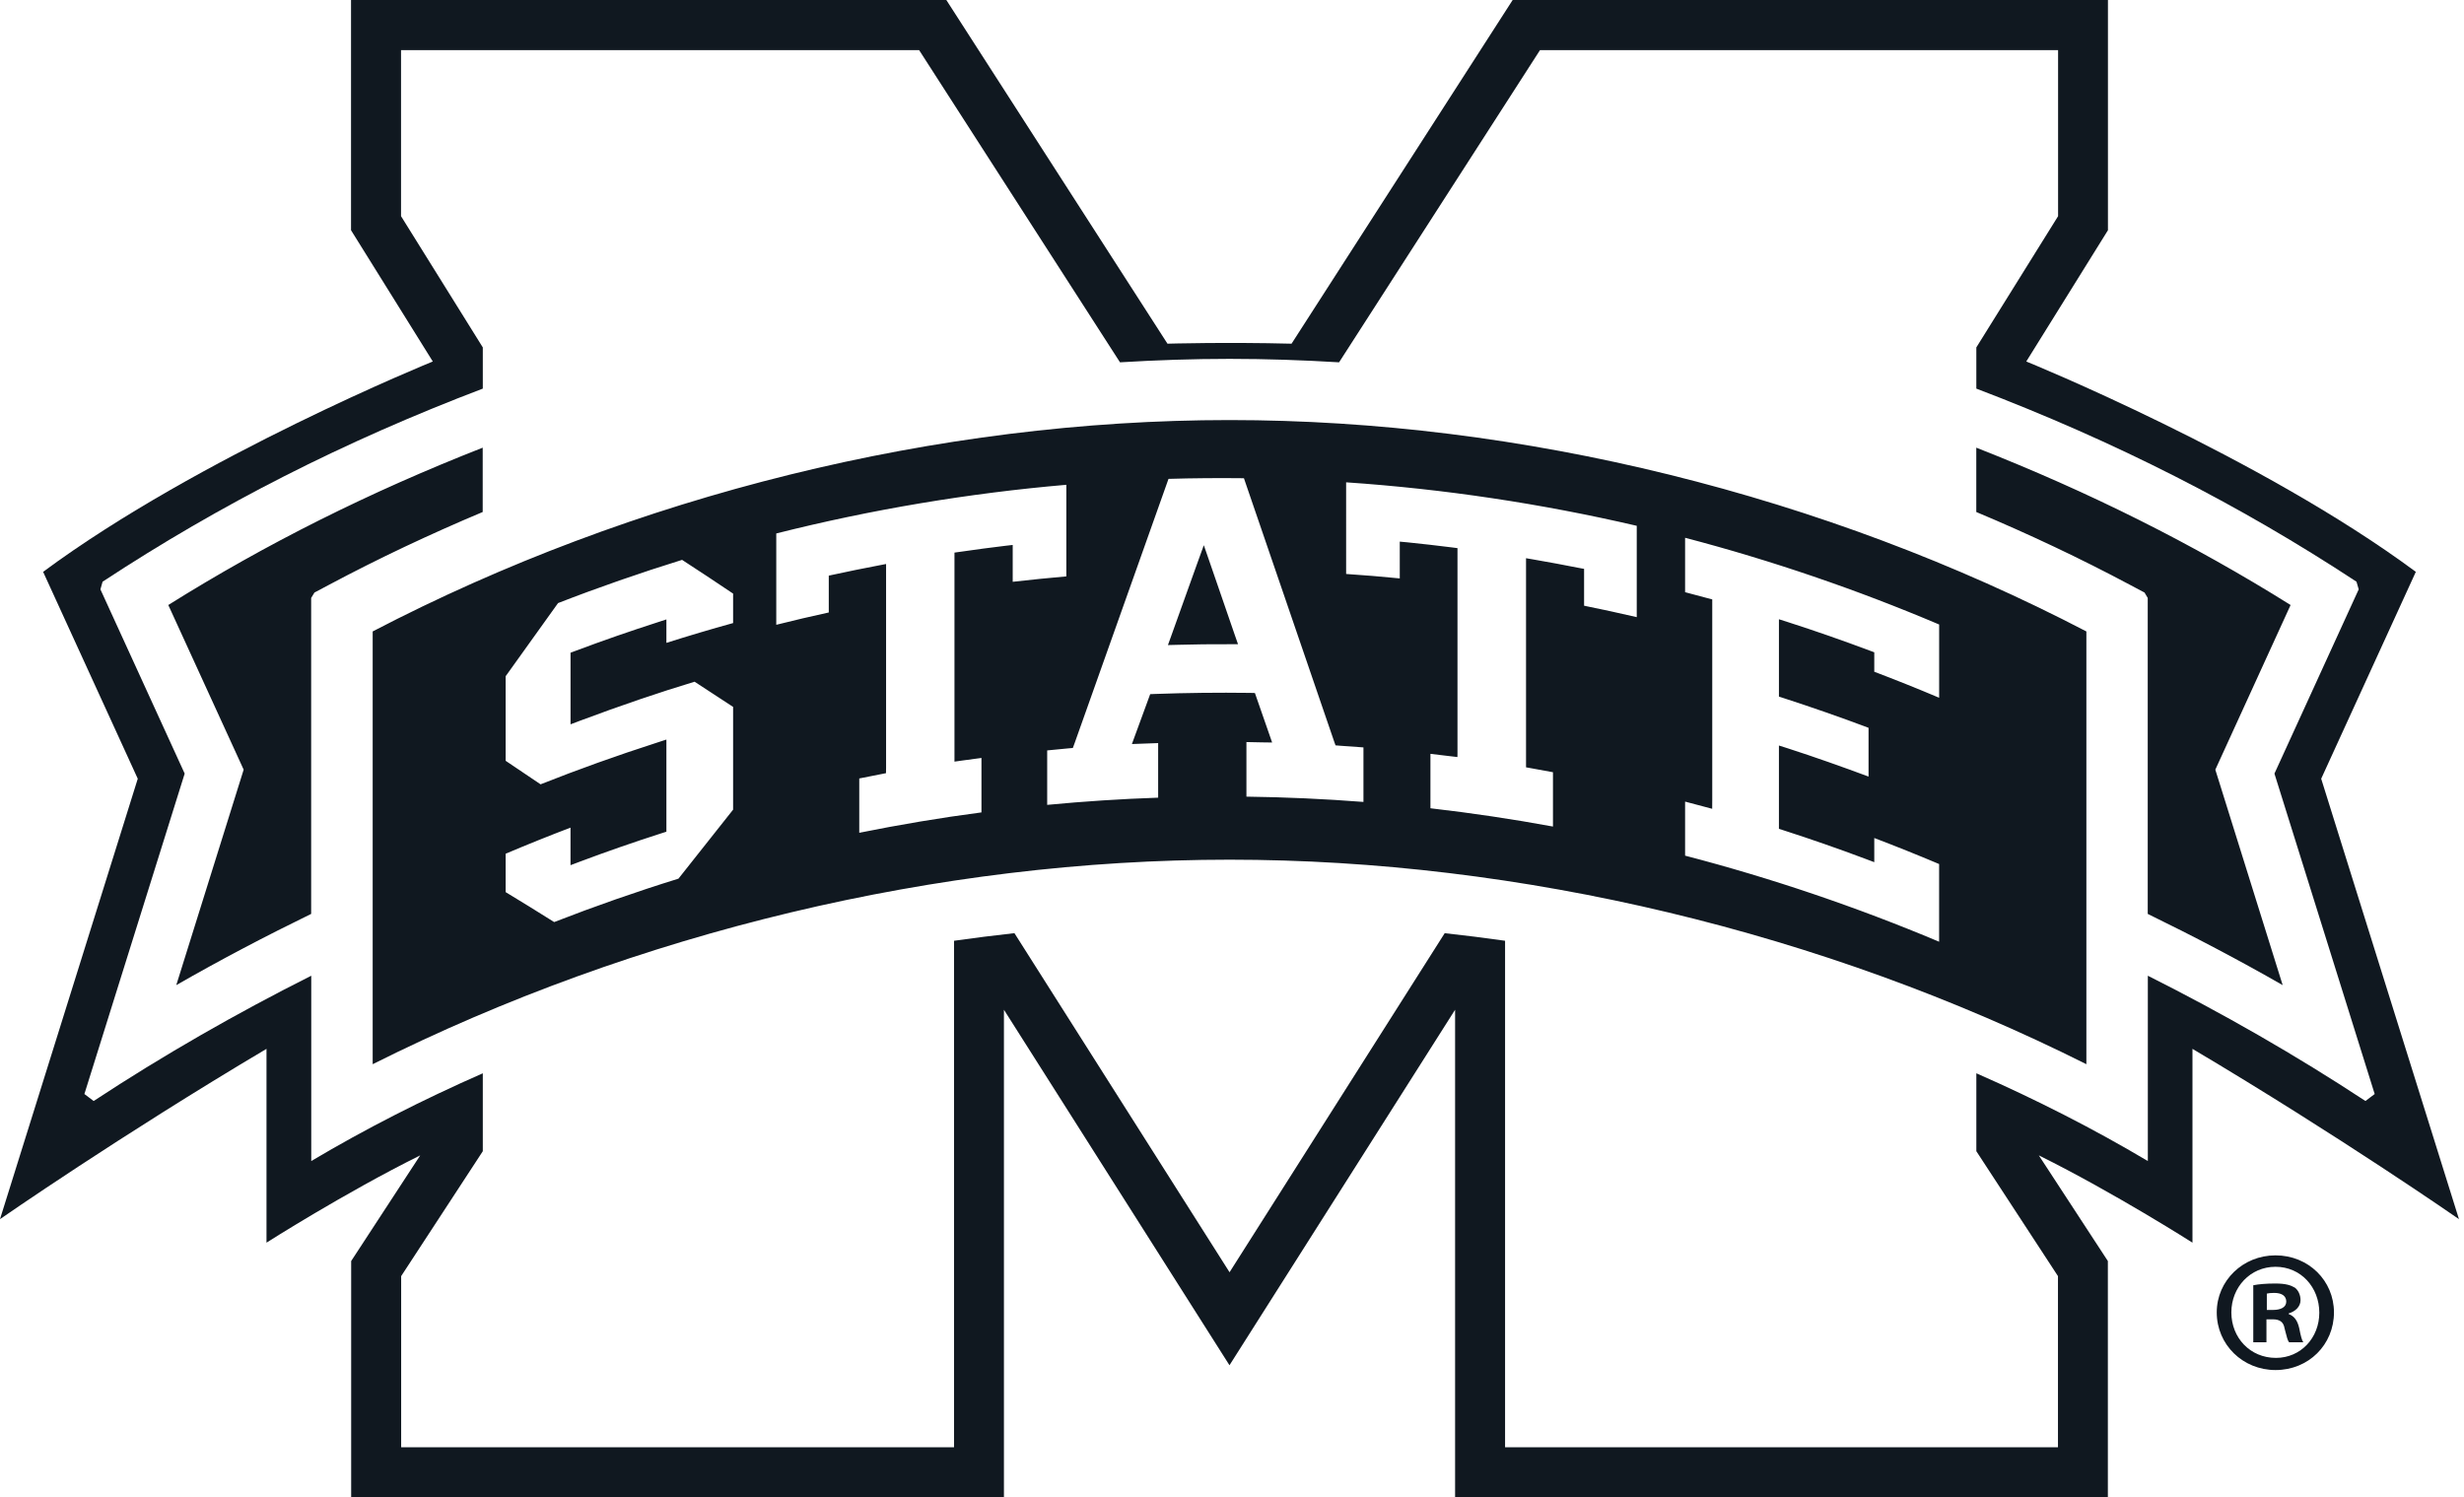
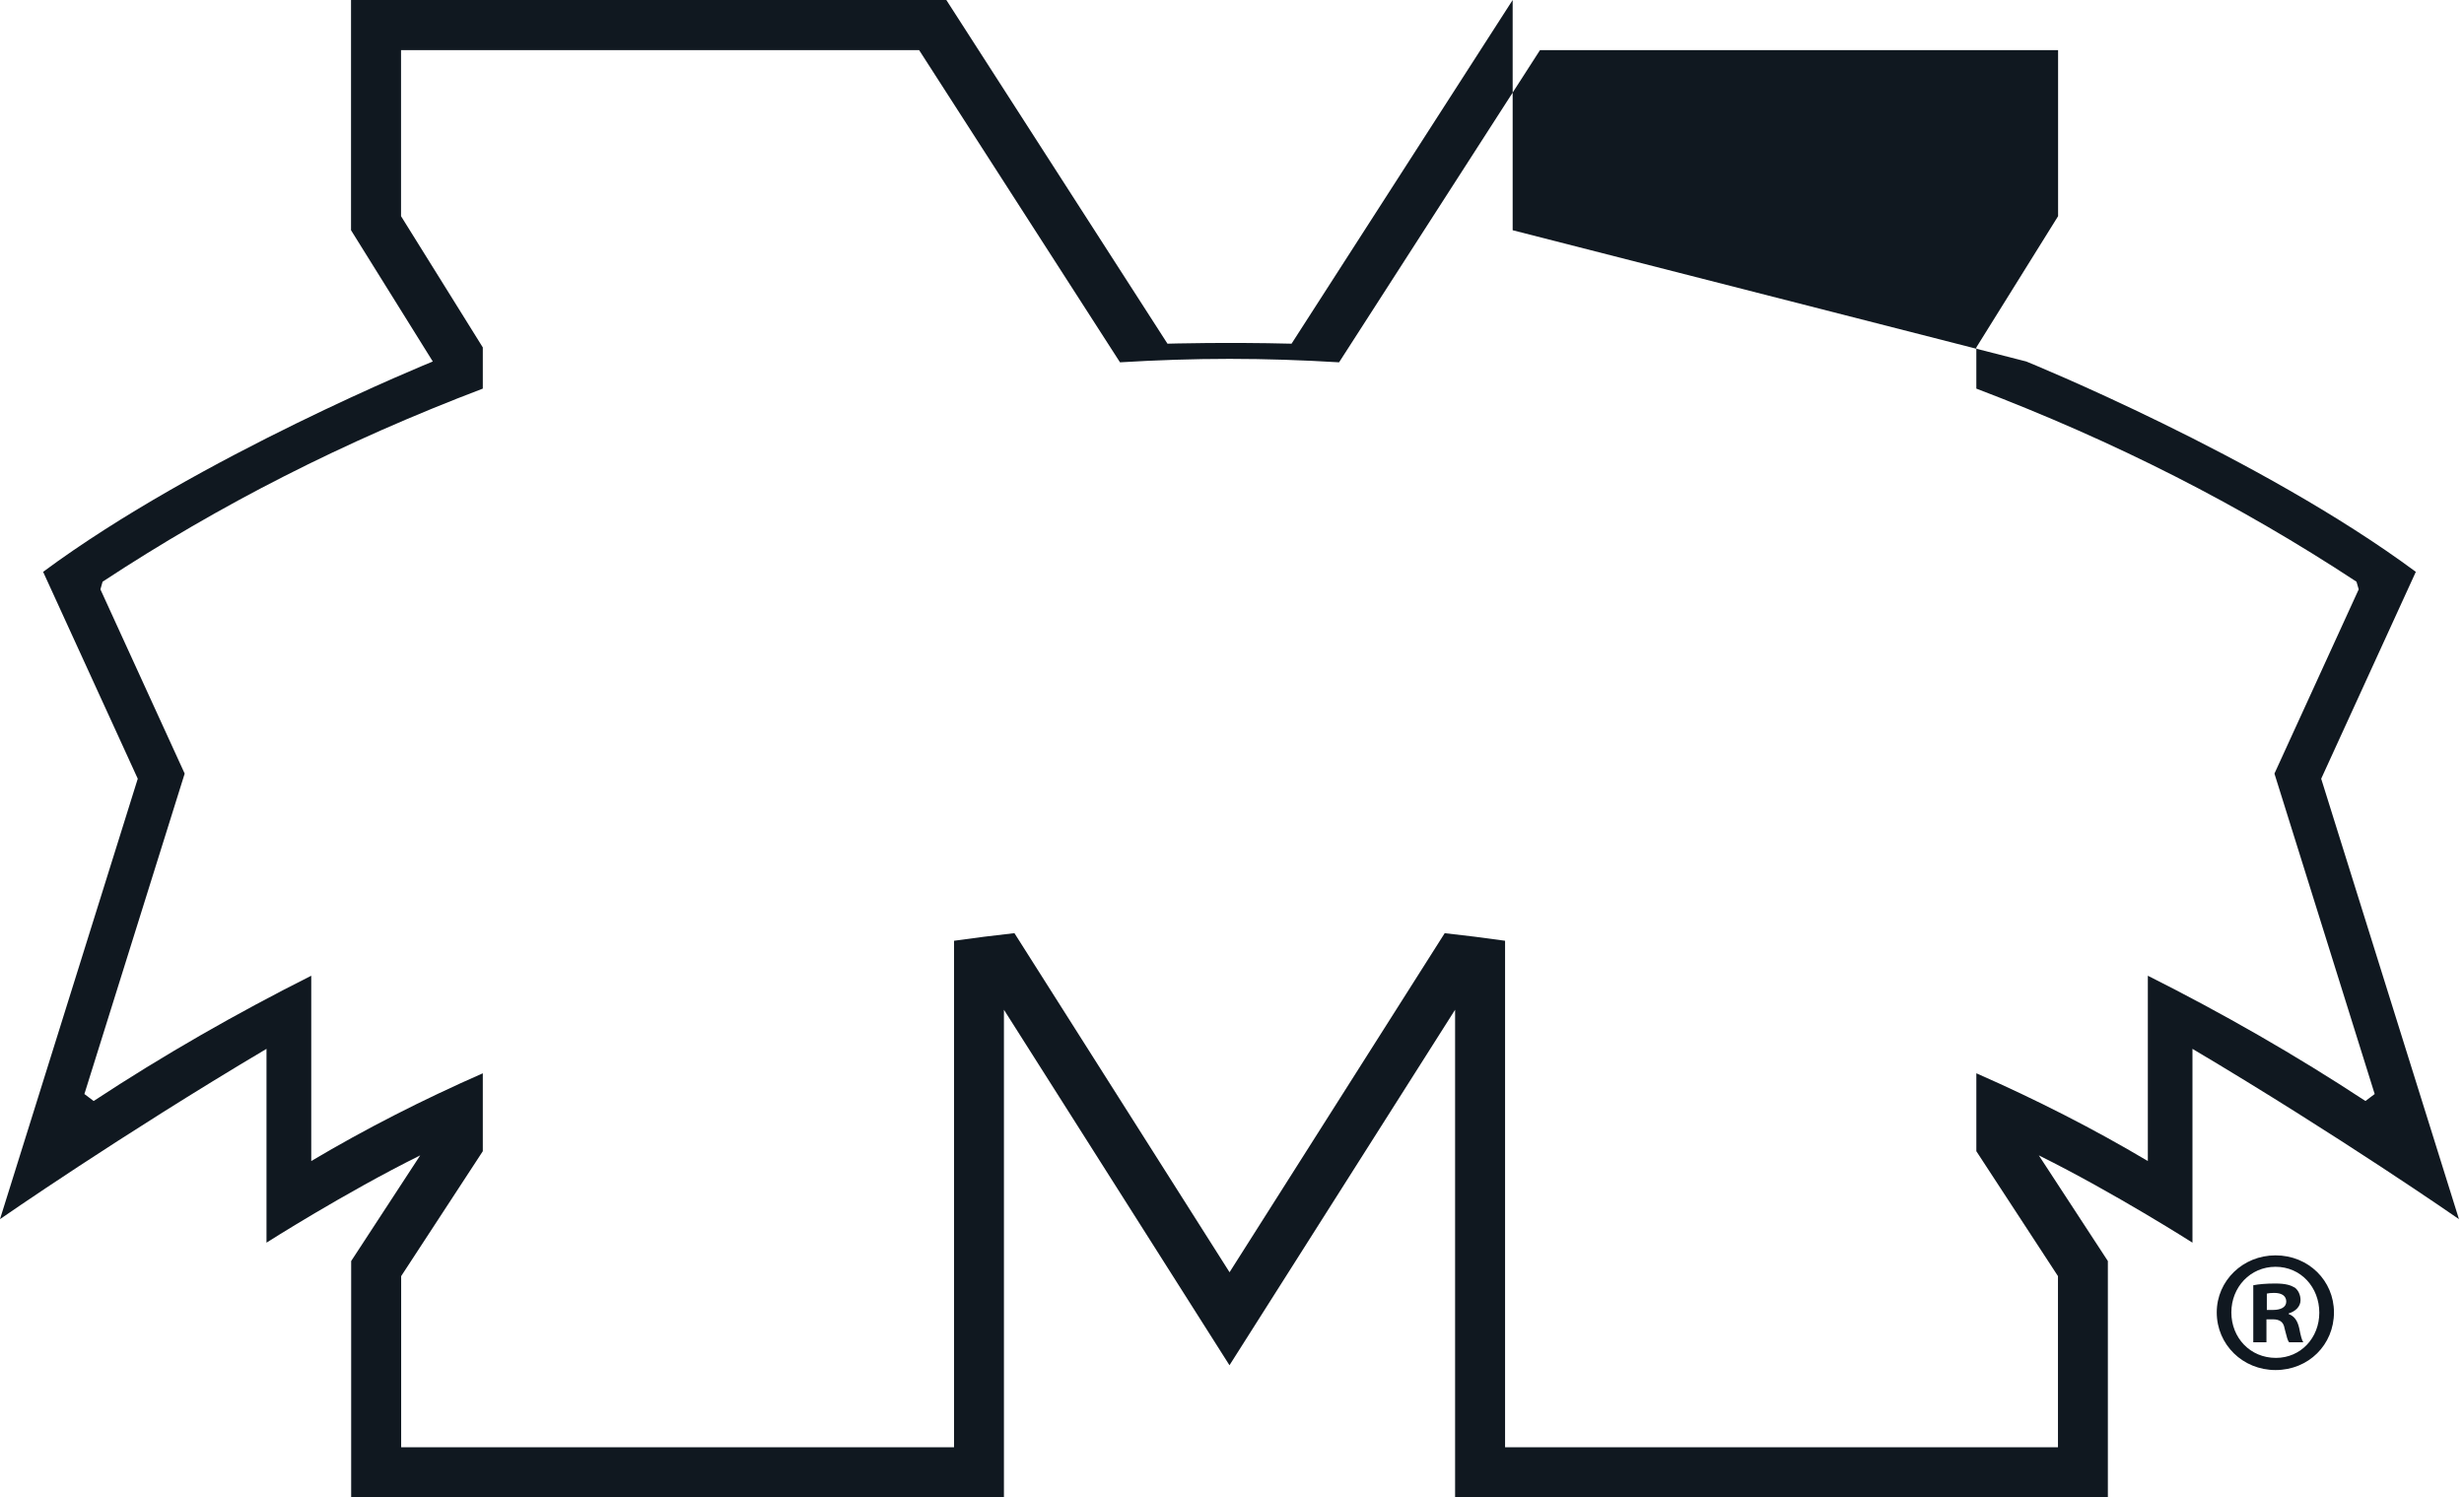
<svg xmlns="http://www.w3.org/2000/svg" width="316" height="192" viewBox="0 0 316 192" fill="none">
-   <path fill-rule="evenodd" clip-rule="evenodd" d="M45.018 29.527V0L45.022 0.002H121.365L149.725 44.081C149.725 44.081 157.263 43.864 165.638 44.081L193.994 0.002H270.337V29.529L259.863 46.364C259.863 46.364 289.833 58.53 309.822 73.343L297.685 99.876L315.354 156.365C315.354 156.365 300.038 145.714 281.177 134.522V159.381C281.177 159.381 271.165 152.992 261.471 148.184L270.327 161.74V192H186.611V129.507L157.677 175.104L128.751 129.507V192H45.036V161.74L53.892 148.184C44.192 152.997 34.177 159.381 34.177 159.381V134.522C15.322 145.715 0 156.365 0 156.365L17.668 99.876L5.53 73.343C25.525 58.53 55.506 46.364 55.506 46.364L45.018 29.527ZM284.291 168.322C284.291 164.264 287.638 161.009 291.828 161.009C296.065 161.009 299.323 164.264 299.323 168.322C299.323 172.47 296.065 175.719 291.828 175.719C287.638 175.719 284.291 172.47 284.291 168.322ZM297.443 168.364C297.443 165.108 295.084 162.476 291.828 162.476V162.476C288.572 162.476 286.163 165.114 286.163 168.322C286.163 171.578 288.574 174.16 291.877 174.16C295.086 174.16 297.443 171.572 297.443 168.364ZM288.975 164.843C289.645 164.711 290.583 164.62 291.786 164.62L291.787 164.62C293.169 164.62 293.785 164.845 294.318 165.156C294.719 165.467 295.035 166.043 295.035 166.756C295.035 167.558 294.41 168.19 293.518 168.454V168.537C294.23 168.806 294.635 169.35 294.862 170.326C295.084 171.445 295.21 171.887 295.39 172.156H293.568C293.385 171.94 293.266 171.467 293.112 170.852C293.074 170.701 293.034 170.541 292.99 170.375C292.853 169.573 292.404 169.213 291.465 169.213H290.665V172.156H288.975V164.843ZM293.205 166.937C293.205 166.272 292.717 165.824 291.646 165.824C291.203 165.824 290.894 165.867 290.714 165.915V168.009H291.514C292.448 168.009 293.205 167.697 293.205 166.937ZM291.69 99.218L304.545 140.316L303.363 141.212C294.44 135.344 285.078 129.978 275.453 125.144V148.912C268.504 144.781 261.142 141.034 253.459 137.656V147.651L263.928 163.672V185.62H193.02V120.659C190.46 120.295 187.88 119.973 185.278 119.688L157.686 163.176L130.097 119.684C127.496 119.974 124.915 120.296 122.351 120.66V185.621H51.448V163.673L61.918 147.652V137.658C54.234 141.035 46.867 144.782 39.917 148.913V125.145C30.291 129.984 20.93 135.345 12.012 141.213L10.824 140.316L23.684 99.218L12.877 75.589L13.157 74.607C28.218 64.707 44.071 56.633 61.918 49.842V44.56L51.432 27.726V6.428H117.875L143.637 46.47C148.334 46.185 153.019 46.027 157.684 46.027C162.349 46.027 167.035 46.185 171.732 46.47L197.5 6.428H263.943V27.726L253.458 44.56V49.842C271.3 56.639 287.151 64.707 302.212 74.607L302.497 75.589L291.69 99.218Z" fill="#101820" />
-   <path d="M157.684 53.876C120.265 53.876 81.339 63.511 47.795 80.987V136.492C81.583 119.558 120.362 110.262 157.684 110.262C195.004 110.262 233.785 119.557 267.571 136.492V80.987C234.021 63.51 195.092 53.876 157.684 53.876V53.876ZM61.906 57.416C47.341 63.131 34.132 69.739 21.583 77.597L31.249 98.714L22.606 126.351C28.252 123.111 34.037 120.075 39.905 117.215V76.693L40.328 75.999L42.204 75.002C48.589 71.598 55.177 68.497 61.905 65.668L61.906 57.416ZM253.452 57.416V65.669C260.181 68.492 266.764 71.598 273.149 75.002L275.029 76L275.44 76.694V117.215C281.308 120.076 287.096 123.111 292.747 126.351L284.108 98.715L293.761 77.597C281.212 69.745 268.016 63.136 253.452 57.416L253.452 57.416ZM159.53 61.337L171.08 95.043L171.277 95.597L171.864 95.646C172.788 95.71 173.792 95.781 174.858 95.86V102.853C169.871 102.467 164.837 102.238 159.85 102.175V95.174L161.878 95.215L163.147 95.232C163.158 95.232 160.938 88.884 160.938 88.884L160.302 88.867C156.233 88.815 152.13 88.859 148.098 89.007L147.507 89.032L145.163 95.429C145.168 95.429 146.501 95.38 146.501 95.38L148.53 95.306V102.307C143.785 102.465 139.016 102.782 134.298 103.23V96.246L137.016 95.983L137.587 95.934C137.592 95.929 137.784 95.404 137.784 95.404L149.856 61.419C153.048 61.323 156.29 61.3 159.53 61.336L159.53 61.337ZM172.636 61.862H172.641C185.147 62.712 197.664 64.589 209.908 67.438V79.153C207.666 78.63 205.407 78.146 203.154 77.687V72.961L202.439 72.83C200.618 72.466 198.753 72.123 196.748 71.774L195.709 71.594V98.415C195.715 98.42 196.444 98.546 196.444 98.546L199.163 99.043V106.011C193.97 105.056 188.7 104.268 183.449 103.667V96.686L185.921 96.982L186.91 97.097C186.921 97.108 186.918 96.107 186.918 96.107V70.302L186.146 70.203C184.336 69.976 182.428 69.754 180.496 69.558L179.515 69.468V74.186C177.23 73.964 174.928 73.763 172.637 73.615L172.636 61.862ZM136.754 62.178V73.926C134.454 74.126 132.157 74.361 129.877 74.62V69.894L128.887 70.009C127.061 70.225 125.144 70.483 123.176 70.768L122.408 70.875V97.684C122.413 97.684 123.43 97.54 123.43 97.54L125.869 97.212V104.196C120.635 104.882 115.379 105.767 110.197 106.811V99.843L112.919 99.305L113.625 99.166C113.636 99.166 113.637 98.431 113.637 98.431V72.337L112.578 72.542C110.61 72.922 108.784 73.284 106.99 73.68L106.288 73.828V78.554C104.045 79.039 101.796 79.575 99.554 80.134V68.42C111.76 65.343 124.258 63.255 136.754 62.178L136.754 62.178ZM216.108 68.97L216.112 68.974C227.168 71.871 238.119 75.612 248.689 80.097V89.492C245.935 88.331 243.151 87.208 240.37 86.158V83.662C240.37 83.667 239.791 83.448 239.791 83.448C236.303 82.139 232.772 80.907 229.305 79.794L228.143 79.424V89.344L228.75 89.541C232.381 90.718 236.042 91.992 239.635 93.348V99.601C236.226 98.335 232.766 97.107 229.304 95.988L228.142 95.618V106.302L228.75 106.499C232.244 107.623 235.753 108.847 239.167 110.129L240.37 110.581V107.481C243.148 108.54 245.937 109.658 248.685 110.819V120.784C238.099 116.325 227.151 112.619 216.108 109.743V102.812L218.461 103.436L219.582 103.736C219.588 103.736 219.59 102.578 219.59 102.578V76.877C219.596 76.877 218.929 76.705 218.929 76.705L216.108 75.953L216.108 68.97ZM154.386 69.927L153.528 72.296L150.223 81.514L149.783 82.734L151.081 82.701C153.223 82.642 155.39 82.616 157.511 82.627H158.772L158.361 81.448L155.212 72.312L154.386 69.927ZM87.475 71.807C89.633 73.2 91.824 74.663 94.019 76.135V79.913C91.149 80.704 88.286 81.557 85.463 82.454V79.445L84.309 79.822C80.858 80.93 77.3 82.166 73.744 83.501L73.169 83.715V92.9L74.372 92.444C79.691 90.455 84.504 88.817 89.08 87.435L94.019 90.666V103.843L87.01 112.695C81.659 114.352 76.3 116.226 71.071 118.263C68.981 116.949 66.899 115.66 64.846 114.42V109.497C67.585 108.336 70.368 107.216 73.165 106.15V110.967L74.372 110.511C77.77 109.234 81.291 108.009 84.843 106.869L85.463 106.672V94.855L84.305 95.232C79.076 96.915 74.049 98.721 69.326 100.595L64.846 97.577V86.733L71.568 77.35C76.75 75.335 82.103 73.475 87.475 71.807L87.475 71.807Z" fill="#101820" />
+   <path fill-rule="evenodd" clip-rule="evenodd" d="M45.018 29.527V0L45.022 0.002H121.365L149.725 44.081C149.725 44.081 157.263 43.864 165.638 44.081L193.994 0.002V29.529L259.863 46.364C259.863 46.364 289.833 58.53 309.822 73.343L297.685 99.876L315.354 156.365C315.354 156.365 300.038 145.714 281.177 134.522V159.381C281.177 159.381 271.165 152.992 261.471 148.184L270.327 161.74V192H186.611V129.507L157.677 175.104L128.751 129.507V192H45.036V161.74L53.892 148.184C44.192 152.997 34.177 159.381 34.177 159.381V134.522C15.322 145.715 0 156.365 0 156.365L17.668 99.876L5.53 73.343C25.525 58.53 55.506 46.364 55.506 46.364L45.018 29.527ZM284.291 168.322C284.291 164.264 287.638 161.009 291.828 161.009C296.065 161.009 299.323 164.264 299.323 168.322C299.323 172.47 296.065 175.719 291.828 175.719C287.638 175.719 284.291 172.47 284.291 168.322ZM297.443 168.364C297.443 165.108 295.084 162.476 291.828 162.476V162.476C288.572 162.476 286.163 165.114 286.163 168.322C286.163 171.578 288.574 174.16 291.877 174.16C295.086 174.16 297.443 171.572 297.443 168.364ZM288.975 164.843C289.645 164.711 290.583 164.62 291.786 164.62L291.787 164.62C293.169 164.62 293.785 164.845 294.318 165.156C294.719 165.467 295.035 166.043 295.035 166.756C295.035 167.558 294.41 168.19 293.518 168.454V168.537C294.23 168.806 294.635 169.35 294.862 170.326C295.084 171.445 295.21 171.887 295.39 172.156H293.568C293.385 171.94 293.266 171.467 293.112 170.852C293.074 170.701 293.034 170.541 292.99 170.375C292.853 169.573 292.404 169.213 291.465 169.213H290.665V172.156H288.975V164.843ZM293.205 166.937C293.205 166.272 292.717 165.824 291.646 165.824C291.203 165.824 290.894 165.867 290.714 165.915V168.009H291.514C292.448 168.009 293.205 167.697 293.205 166.937ZM291.69 99.218L304.545 140.316L303.363 141.212C294.44 135.344 285.078 129.978 275.453 125.144V148.912C268.504 144.781 261.142 141.034 253.459 137.656V147.651L263.928 163.672V185.62H193.02V120.659C190.46 120.295 187.88 119.973 185.278 119.688L157.686 163.176L130.097 119.684C127.496 119.974 124.915 120.296 122.351 120.66V185.621H51.448V163.673L61.918 147.652V137.658C54.234 141.035 46.867 144.782 39.917 148.913V125.145C30.291 129.984 20.93 135.345 12.012 141.213L10.824 140.316L23.684 99.218L12.877 75.589L13.157 74.607C28.218 64.707 44.071 56.633 61.918 49.842V44.56L51.432 27.726V6.428H117.875L143.637 46.47C148.334 46.185 153.019 46.027 157.684 46.027C162.349 46.027 167.035 46.185 171.732 46.47L197.5 6.428H263.943V27.726L253.458 44.56V49.842C271.3 56.639 287.151 64.707 302.212 74.607L302.497 75.589L291.69 99.218Z" fill="#101820" />
</svg>